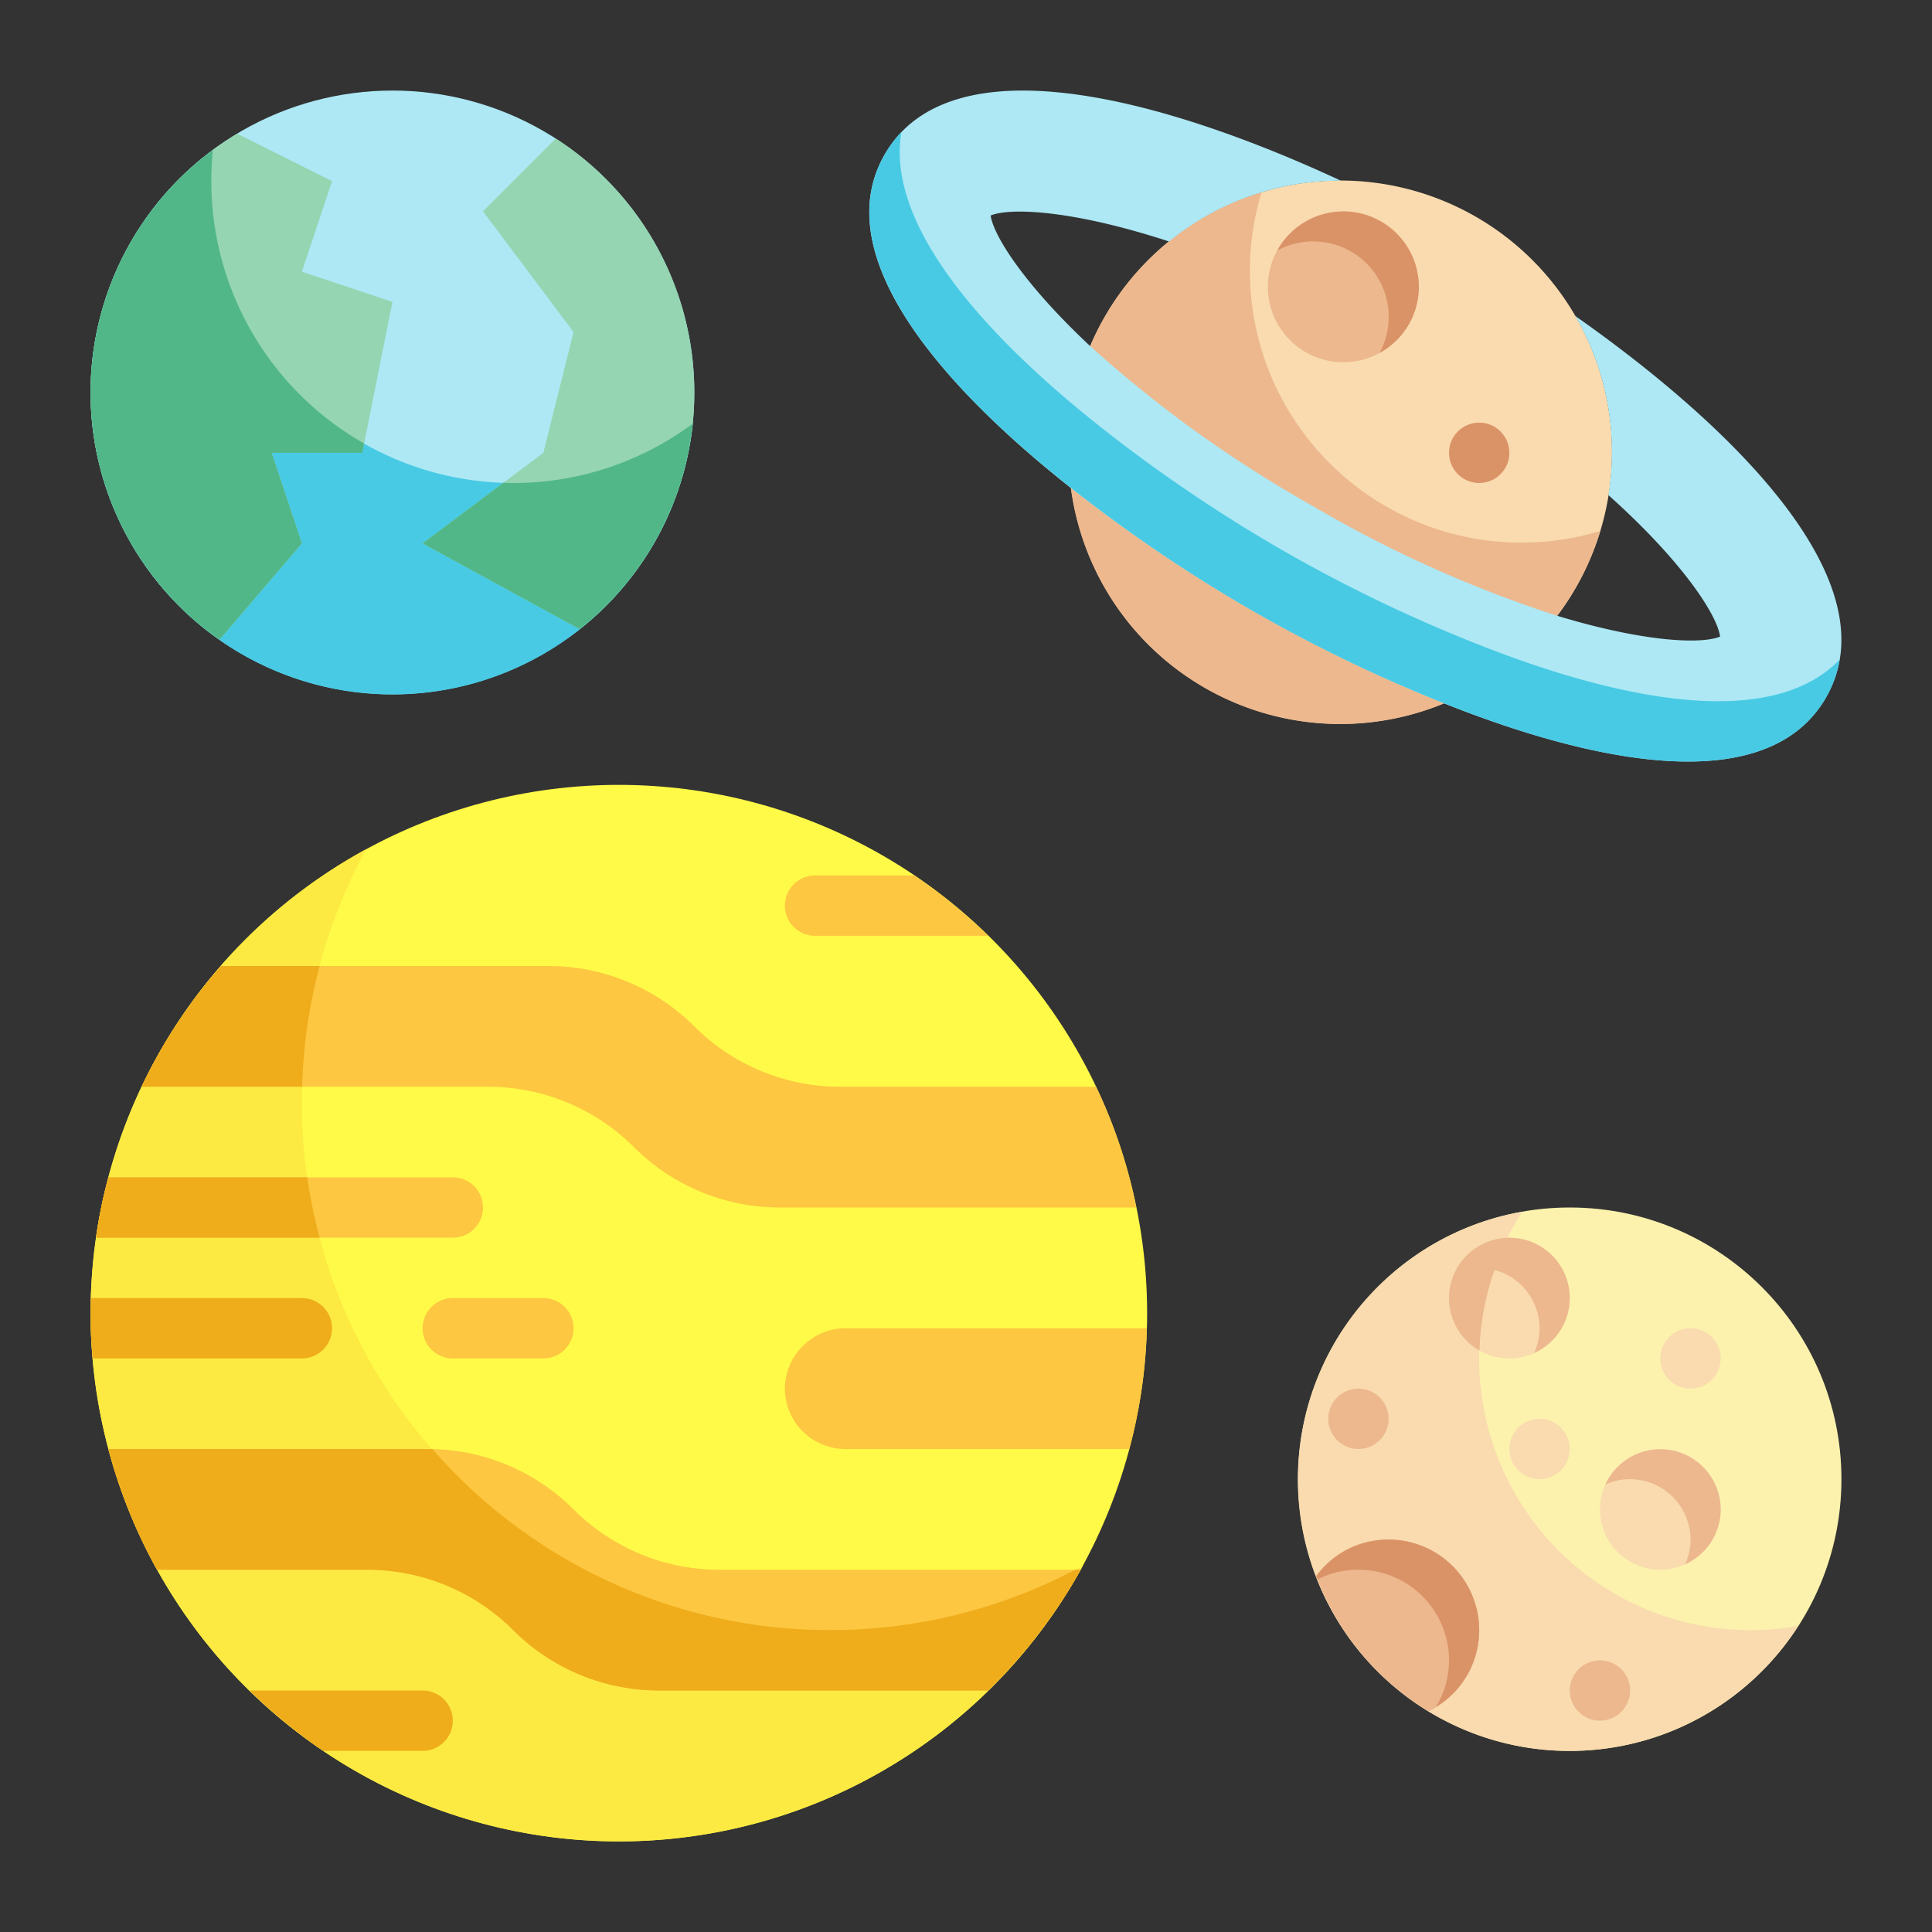
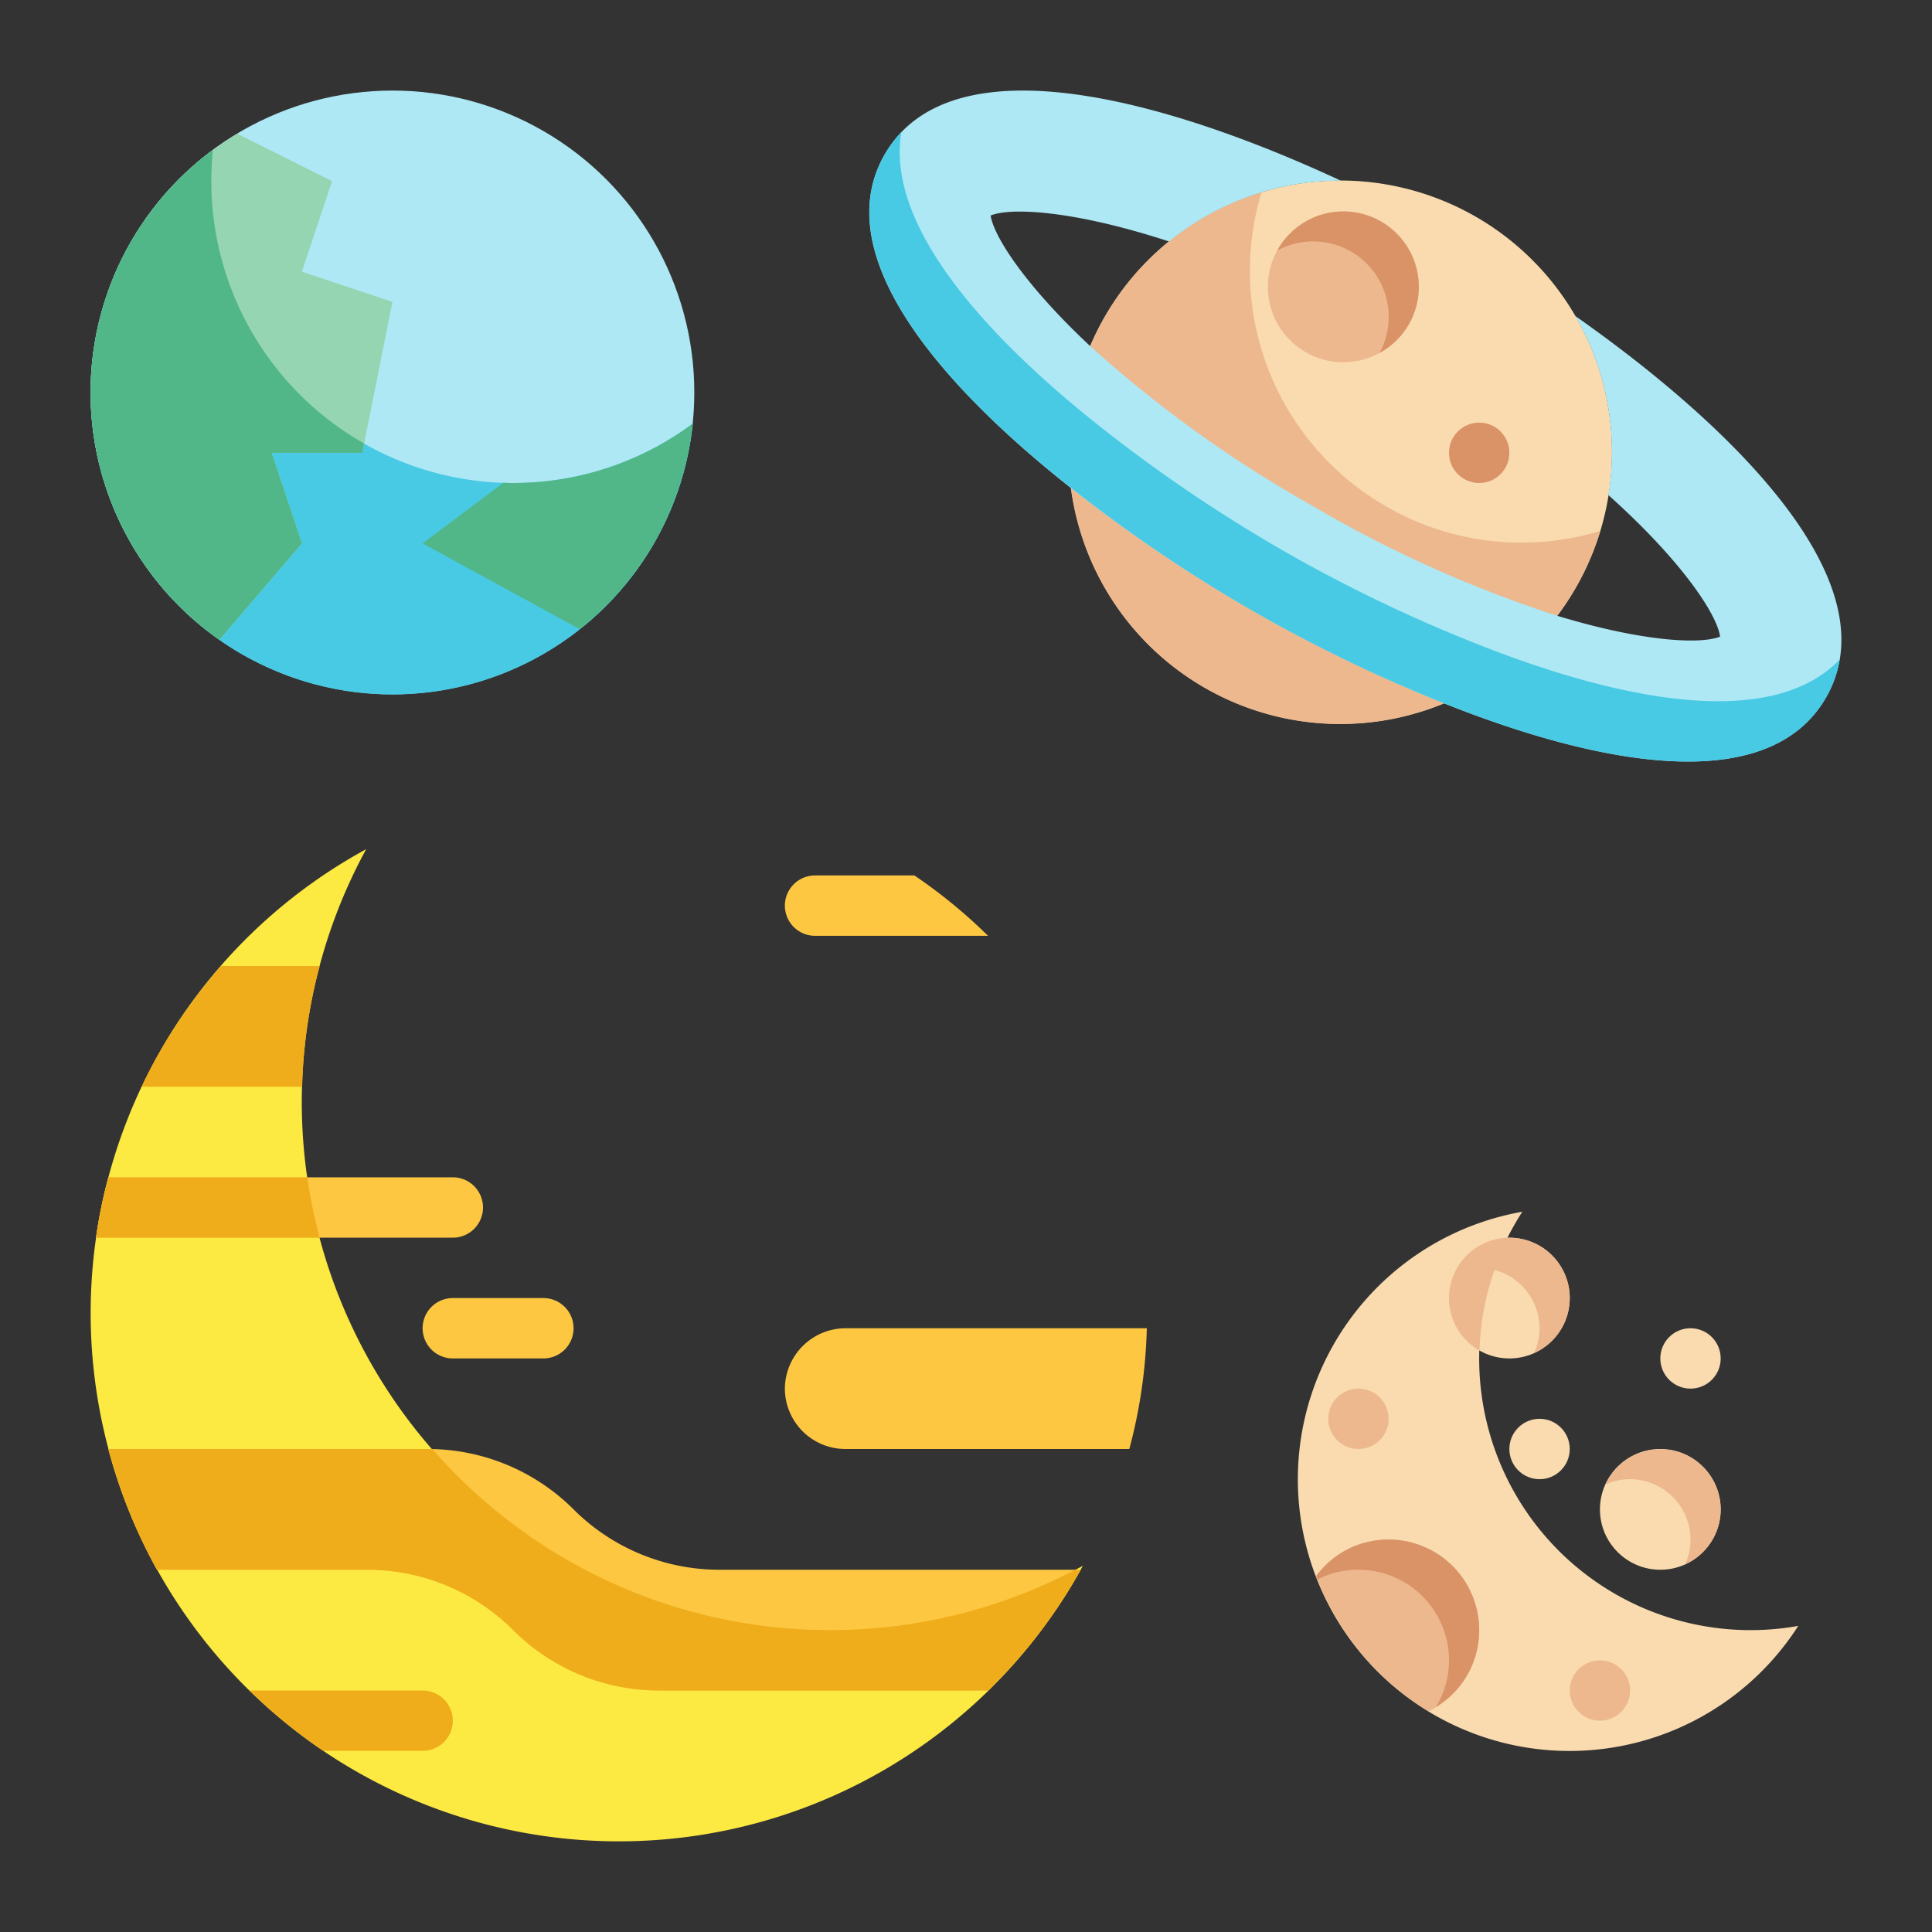
<svg xmlns="http://www.w3.org/2000/svg" height="512" viewBox="0 0 64 64" width="512">
  <rect x="0" y="0" width="64" height="64" fill="#333333" stroke="none" />
  <g id="Flat">
    <g id="Color_copy" data-name="Color copy">
      <path d="m52.194 19.48a9 9 0 1 1 -3.294-12.294 9 9 0 0 1 3.294 12.294z" fill="#f9dbaf" />
      <path d="m53.01 17.59a9 9 0 1 1 -11.22-11.22 9 9 0 0 0 11.22 11.22z" fill="#edb88e" />
      <path d="m52.18 10.465a8.965 8.965 0 0 1 1.1 5.935c2.466 2.209 3.606 3.975 3.7 4.689-.634.257-2.529.18-5.4-.692a40.74 40.74 0 0 1 -8.18-3.685 40.761 40.761 0 0 1 -7.284-5.245c-2.189-2.048-3.2-3.651-3.3-4.328.666-.274 2.765-.17 5.911.861a8.965 8.965 0 0 1 5.69-2.015c-5.753-2.675-12.9-4.69-15.109-.871-1.905 3.3 1.8 7.607 6.178 11.06a49.971 49.971 0 0 0 5.911 4 50.034 50.034 0 0 0 6.421 3.118c5.18 2.067 10.762 3.119 12.667-.18 2.208-3.812-3.112-9.002-8.305-12.647z" fill="#ade8f4" />
      <circle cx="44.5" cy="9.5" fill="#edb88e" r="2.5" />
      <path d="m48.82 21.29a49.386 49.386 0 0 1 -6.42-3.11 49.93 49.93 0 0 1 -5.91-4.01c-3.84-3.03-7.16-6.71-6.63-9.8a4.185 4.185 0 0 0 -.55.74c-1.9 3.3 1.8 7.61 6.18 11.06a49.93 49.93 0 0 0 5.91 4.01 49.386 49.386 0 0 0 6.42 3.11c5.18 2.07 10.76 3.12 12.67-.18a3.819 3.819 0 0 0 .45-1.26c-2.29 2.38-7.37 1.34-12.12-.56z" fill="#48cae4" />
      <path d="m47 9.5a2.485 2.485 0 0 1 -1.3 2.19 2.5 2.5 0 0 0 -3.39-3.39 2.5 2.5 0 0 1 4.69 1.2z" fill="#da9367" />
      <circle cx="49" cy="15" fill="#da9367" r="1" />
-       <circle cx="20.5" cy="43.5" fill="#fffa48" r="17.5" />
      <path d="m35.87 51.87a17.5 17.5 0 1 1 -23.74-23.74 17.5 17.5 0 0 0 23.74 23.74z" fill="#fcea42" />
-       <path d="m37.64 40h-11.81a6.835 6.835 0 0 1 -4.83-2 6.835 6.835 0 0 0 -4.83-2h-11.48a17.3 17.3 0 0 1 2.63-4h10.85a6.835 6.835 0 0 1 4.83 2 6.835 6.835 0 0 0 4.83 2h8.48a16.79 16.79 0 0 1 1.33 4z" fill="#fdc741" />
      <path d="m35.8 52a17.381 17.381 0 0 1 -3.07 4h-10.9a6.835 6.835 0 0 1 -4.83-2 6.835 6.835 0 0 0 -4.83-2h-6.97a17.446 17.446 0 0 1 -1.61-4h10.58a6.835 6.835 0 0 1 4.83 2 6.835 6.835 0 0 0 4.83 2z" fill="#fdc741" />
      <path d="m37.99 44a17.015 17.015 0 0 1 -.58 4h-9.41a2.006 2.006 0 0 1 -2-2 2.015 2.015 0 0 1 2-2z" fill="#fdc741" />
      <path d="m10.59 32a17.015 17.015 0 0 0 -.58 4h-5.32a17.3 17.3 0 0 1 2.63-4z" fill="#efad1b" />
      <path d="m35.8 52a17.381 17.381 0 0 1 -3.07 4h-10.9a6.835 6.835 0 0 1 -4.83-2 6.835 6.835 0 0 0 -4.83-2h-6.97a17.446 17.446 0 0 1 -1.61-4h10.58a.86.86 0 0 1 .16.01 17.477 17.477 0 0 0 21.29 3.99z" fill="#efad1b" />
-       <path d="m11 44a1 1 0 0 1 -1 1h-6.93a14.782 14.782 0 0 1 -.07-1.5c0-.17 0-.33.01-.5h6.99a1 1 0 0 1 1 1z" fill="#efad1b" />
      <path d="m16 40a1 1 0 0 1 -1 1h-11.82a16.478 16.478 0 0 1 .41-2h11.41a1 1 0 0 1 1 1z" fill="#fdc741" />
      <path d="m18 45h-3a1 1 0 0 1 0-2h3a1 1 0 0 1 0 2z" fill="#fdc741" />
      <path d="m32.73 31h-5.73a1 1 0 0 1 0-2h3.29a17.309 17.309 0 0 1 2.44 2z" fill="#fdc741" />
      <path d="m15 57a1 1 0 0 1 -1 1h-3.29a17.309 17.309 0 0 1 -2.44-2h5.73a1 1 0 0 1 1 1z" fill="#efad1b" />
      <path d="m10.59 41h-7.41a16.478 16.478 0 0 1 .41-2h6.59a16.478 16.478 0 0 0 .41 2z" fill="#efad1b" />
      <circle cx="13" cy="13" fill="#ade8f4" r="10" />
      <path d="m22.95 14.03a10 10 0 1 1 -15.9-9.06c-.03.34-.05.68-.05 1.03a10 10 0 0 0 10 10 9.906 9.906 0 0 0 5.95-1.97z" fill="#48cae4" />
      <path d="m12 15h-3l1 3-2.73 3.19a9.988 9.988 0 0 1 .59-16.76l3.14 1.57-1 3 3 1z" fill="#95d5b2" />
-       <path d="m23 13a9.953 9.953 0 0 1 -3.8 7.84l-5.2-2.84 4-3 1-4-3-4 2.41-2.41a9.992 9.992 0 0 1 4.59 8.41z" fill="#95d5b2" />
      <path d="m12 15h-3l1 3-2.73 3.19a9.988 9.988 0 0 1 -.22-16.22c-.03.34-.05.68-.05 1.03a10 10 0 0 0 5.06 8.69z" fill="#52b788" />
      <path d="m22.94 14.04a9.934 9.934 0 0 1 -3.74 6.8l-5.2-2.84 2.68-2.01c.1.01.21.01.32.01a9.956 9.956 0 0 0 5.94-1.96z" fill="#52b788" />
-       <circle cx="52" cy="49" fill="#fcf2ad" r="9" />
      <g fill="#f9dbaf">
        <path d="m59.57 53.86a9 9 0 1 1 -9.14-13.72 8.884 8.884 0 0 0 -1.43 4.86 8.99 8.99 0 0 0 10.57 8.86z" />
        <circle cx="50" cy="43" r="2" />
        <circle cx="55" cy="50" r="2" />
      </g>
      <path d="m49 54a3 3 0 0 1 -1.67 2.69 8.935 8.935 0 0 1 -3.73-4.48 2.95 2.95 0 0 1 2.4-1.21 3 3 0 0 1 3 3z" fill="#edb88e" />
      <path d="m52 43a2 2 0 0 1 -1.18 1.82 2.046 2.046 0 0 0 .18-.82 2.007 2.007 0 0 0 -1.49-1.93 8.719 8.719 0 0 0 -.5 2.67 2 2 0 1 1 2.99-1.74z" fill="#edb88e" />
      <path d="m57 50a2 2 0 0 1 -1.18 1.82 1.891 1.891 0 0 0 .18-.82 2.006 2.006 0 0 0 -2-2 1.891 1.891 0 0 0 -.82.18 2 2 0 0 1 3.82.82z" fill="#edb88e" />
      <path d="m49 54a2.957 2.957 0 0 1 -1.44 2.55 2.92 2.92 0 0 0 .44-1.55 3 3 0 0 0 -3-3 2.891 2.891 0 0 0 -1.35.32.536.536 0 0 1 -.05-.11 2.95 2.95 0 0 1 2.4-1.21 3 3 0 0 1 3 3z" fill="#da9367" />
      <circle cx="53" cy="56" fill="#edb88e" r="1" />
      <circle cx="56" cy="45" fill="#f9dbaf" r="1" />
      <circle cx="51" cy="48" fill="#f9dbaf" r="1" />
      <circle cx="45" cy="47" fill="#edb88e" r="1" />
    </g>
  </g>
</svg>